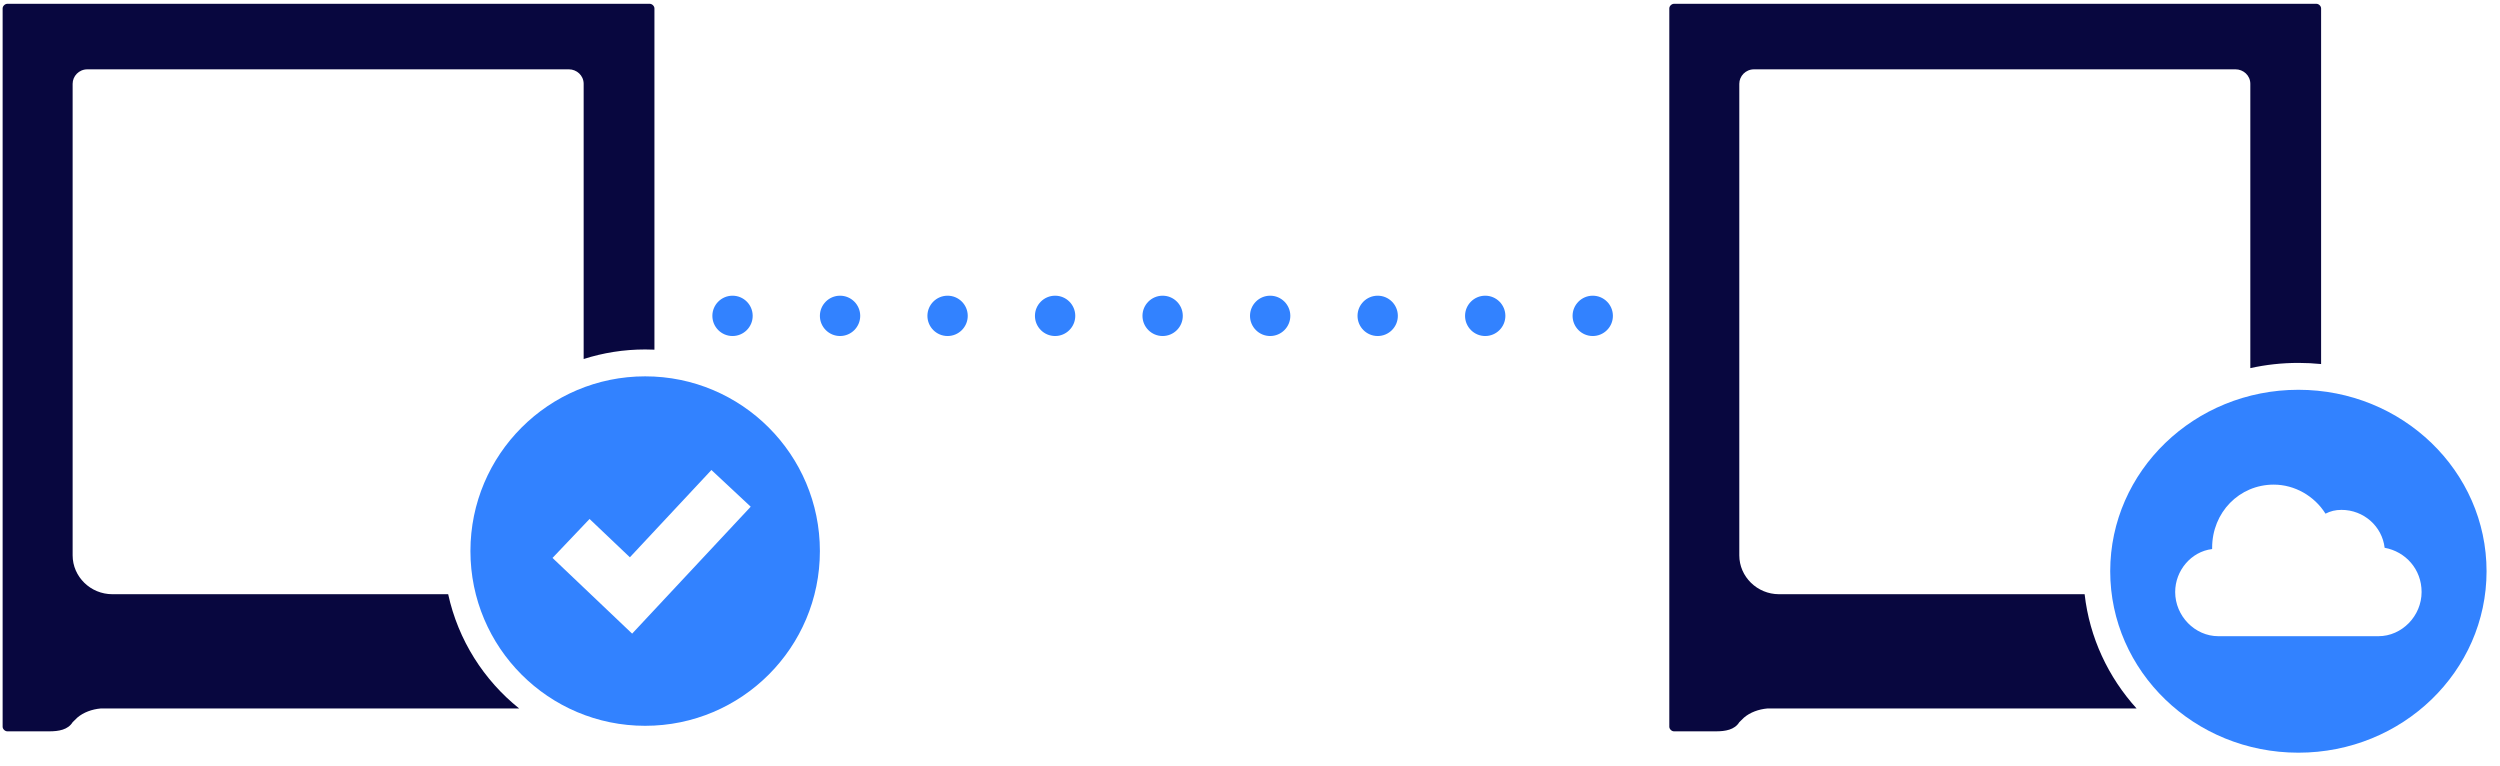
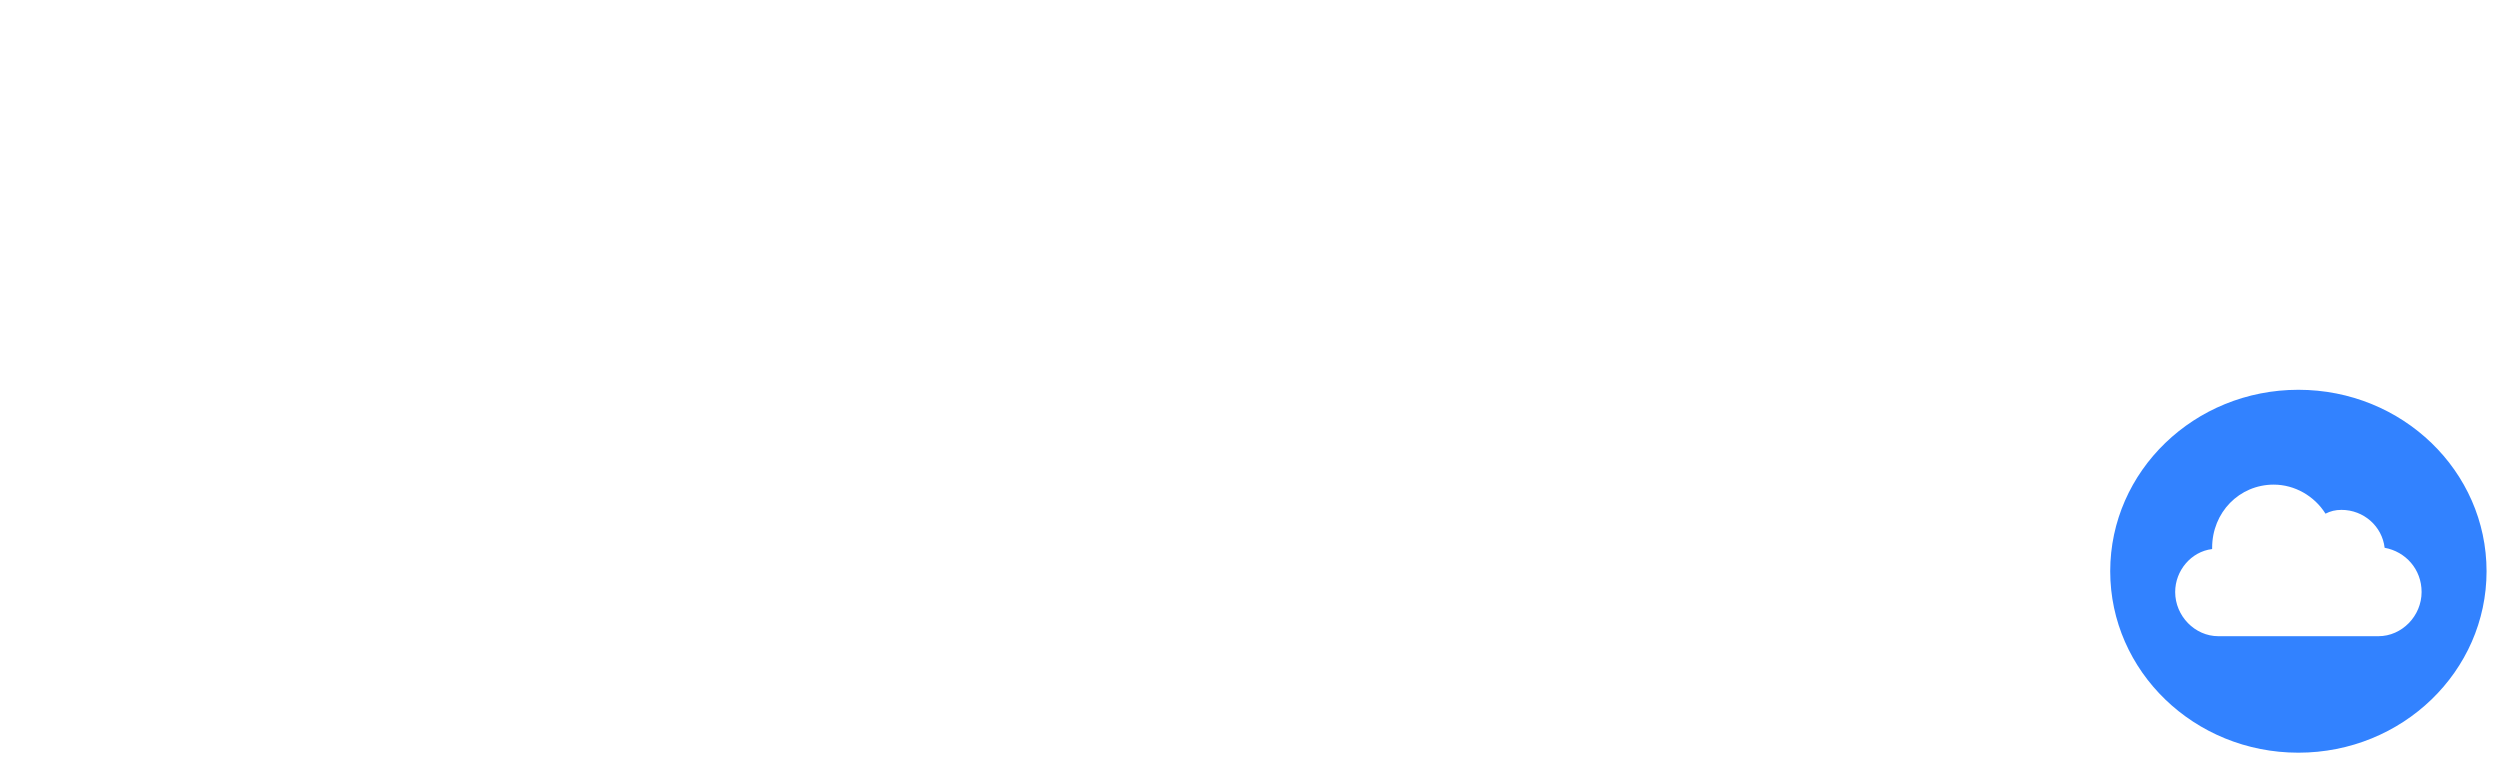
<svg xmlns="http://www.w3.org/2000/svg" width="186px" height="57px" viewBox="0 0 186 57" version="1.1">
  <title>Cloud_connection-icon</title>
  <desc>Created with Sketch.</desc>
  <g id="Cloud_connection-icon" stroke="none" stroke-width="1" fill="none" fill-rule="evenodd">
-     <path d="M38.626,52.711 L7.488,52.711 C6.851,52.768 6.214,52.994 5.751,53.391 L5.404,53.731 C5.057,54.298 4.363,54.411 3.668,54.411 L0.543,54.411 C0.37,54.411 0.196,54.241 0.196,54.071 L0.196,0.623 C0.196,0.453 0.37,0.283 0.543,0.283 L48.343,0.283 C48.517,0.283 48.69,0.453 48.69,0.623 L48.69,26.016 C48.461,26.005 48.231,26 48,26 C46.404,26 44.867,26.249 43.424,26.711 L43.424,6.235 C43.424,5.611 42.903,5.158 42.325,5.158 L6.504,5.158 C5.867,5.158 5.404,5.668 5.404,6.235 L5.404,41.319 C5.404,42.906 6.735,44.209 8.356,44.209 L33.344,44.209 C34.088,47.622 35.994,50.601 38.626,52.711 Z" id="Combined-Shape" fill="#08073F" fill-rule="nonzero" />
-     <path d="M158.962,52.711 L131.488,52.711 C130.851,52.768 130.214,52.994 129.751,53.391 L129.404,53.731 C129.057,54.298 128.363,54.411 127.668,54.411 L124.543,54.411 C124.37,54.411 124.196,54.241 124.196,54.071 L124.196,0.623 C124.196,0.453 124.37,0.283 124.543,0.283 L172.343,0.283 C172.517,0.283 172.69,0.453 172.69,0.623 L172.69,27.085 C172.135,27.029 171.571,27 171,27 C169.771,27 168.574,27.134 167.424,27.389 L167.424,6.235 C167.424,5.611 166.903,5.158 166.325,5.158 L130.504,5.158 C129.867,5.158 129.404,5.668 129.404,6.235 L129.404,41.319 C129.404,42.906 130.735,44.209 132.356,44.209 L155.096,44.209 C155.463,47.449 156.86,50.387 158.962,52.711 Z" id="Combined-Shape" fill="#08073F" fill-rule="nonzero" />
    <path d="M171,56 C163.261,56 157,49.948 157,42.5 C157,35.052 163.261,29 171,29 C178.739,29 185,35.052 185,42.5 C185,49.948 178.739,56 171,56 Z M177.417,40.755 C177.233,39.157 175.858,37.935 174.208,37.935 C173.75,37.935 173.383,38.029 173.017,38.217 C172.192,36.901 170.725,36.056 169.167,36.056 C166.6,36.056 164.583,38.123 164.583,40.755 C164.583,40.755 164.583,40.755 164.583,40.849 C163.025,41.037 161.833,42.446 161.833,44.044 C161.833,45.83 163.3,47.333 165.042,47.333 C166.417,47.333 175.308,47.333 176.958,47.333 C178.7,47.333 180.167,45.83 180.167,44.044 C180.167,42.352 178.975,41.037 177.417,40.755 Z" id="Combined-Shape" fill="#3282FF" fill-rule="nonzero" />
-     <path d="M48,54 C40.82,54 35,48.18 35,41 C35,33.82 40.82,28 48,28 C55.18,28 61,33.82 61,41 C61,48.18 55.18,54 48,54 Z M46.863,41.463 L43.863,38.611 L41.107,41.51 L47.031,47.143 L55.853,37.699 L52.93,34.968 L46.863,41.463 Z" id="Combined-Shape" fill="#3282FF" fill-rule="nonzero" />
-     <path d="M54.5,25 C53.672,25 53,24.328 53,23.5 C53,22.672 53.672,22 54.5,22 C55.328,22 56,22.672 56,23.5 C56,24.328 55.328,25 54.5,25 Z M78.5,25 C77.672,25 77,24.328 77,23.5 C77,22.672 77.672,22 78.5,22 C79.328,22 80,22.672 80,23.5 C80,24.328 79.328,25 78.5,25 Z M102.5,25 C101.672,25 101,24.328 101,23.5 C101,22.672 101.672,22 102.5,22 C103.328,22 104,22.672 104,23.5 C104,24.328 103.328,25 102.5,25 Z M62.5,25 C61.672,25 61,24.328 61,23.5 C61,22.672 61.672,22 62.5,22 C63.328,22 64,22.672 64,23.5 C64,24.328 63.328,25 62.5,25 Z M86.5,25 C85.672,25 85,24.328 85,23.5 C85,22.672 85.672,22 86.5,22 C87.328,22 88,22.672 88,23.5 C88,24.328 87.328,25 86.5,25 Z M110.5,25 C109.672,25 109,24.328 109,23.5 C109,22.672 109.672,22 110.5,22 C111.328,22 112,22.672 112,23.5 C112,24.328 111.328,25 110.5,25 Z M70.5,25 C69.672,25 69,24.328 69,23.5 C69,22.672 69.672,22 70.5,22 C71.328,22 72,22.672 72,23.5 C72,24.328 71.328,25 70.5,25 Z M94.5,25 C93.672,25 93,24.328 93,23.5 C93,22.672 93.672,22 94.5,22 C95.328,22 96,22.672 96,23.5 C96,24.328 95.328,25 94.5,25 Z M118.5,25 C117.672,25 117,24.328 117,23.5 C117,22.672 117.672,22 118.5,22 C119.328,22 120,22.672 120,23.5 C120,24.328 119.328,25 118.5,25 Z" id="Combined-Shape" fill="#3282FF" fill-rule="nonzero" />
  </g>
</svg>